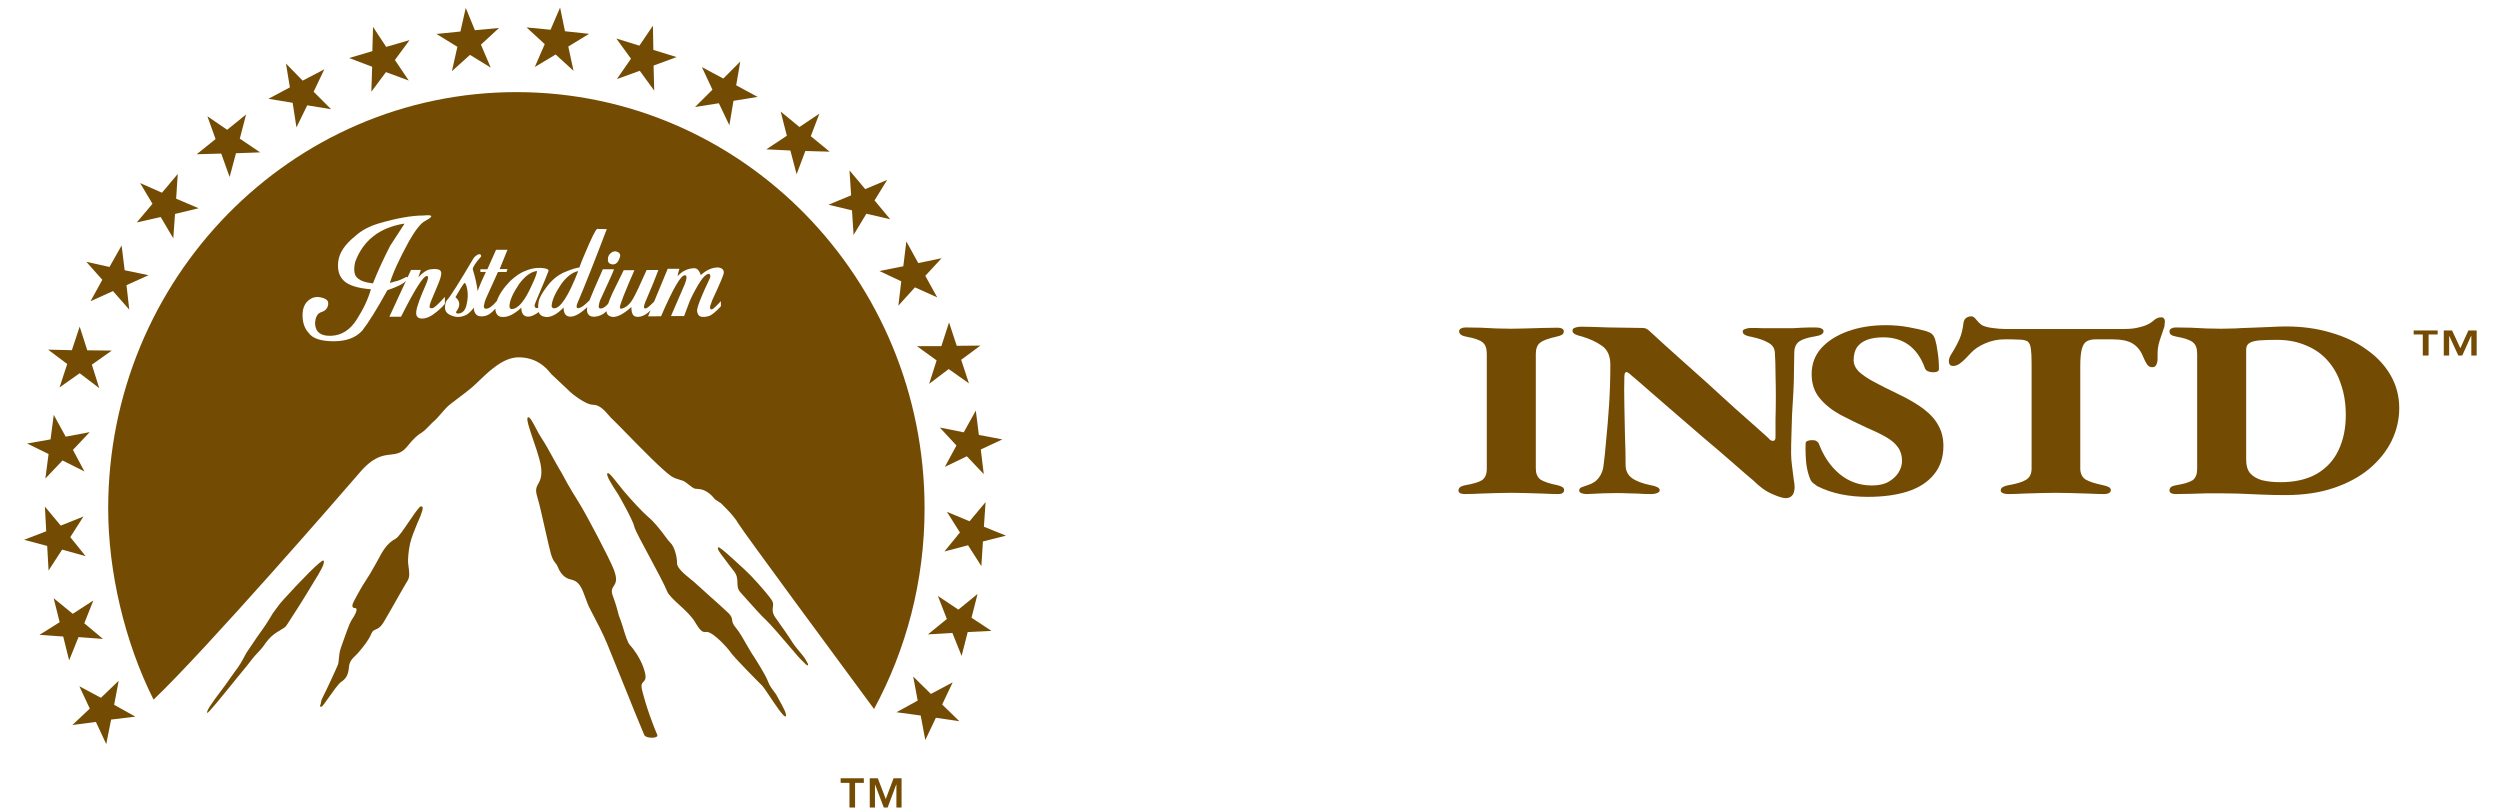
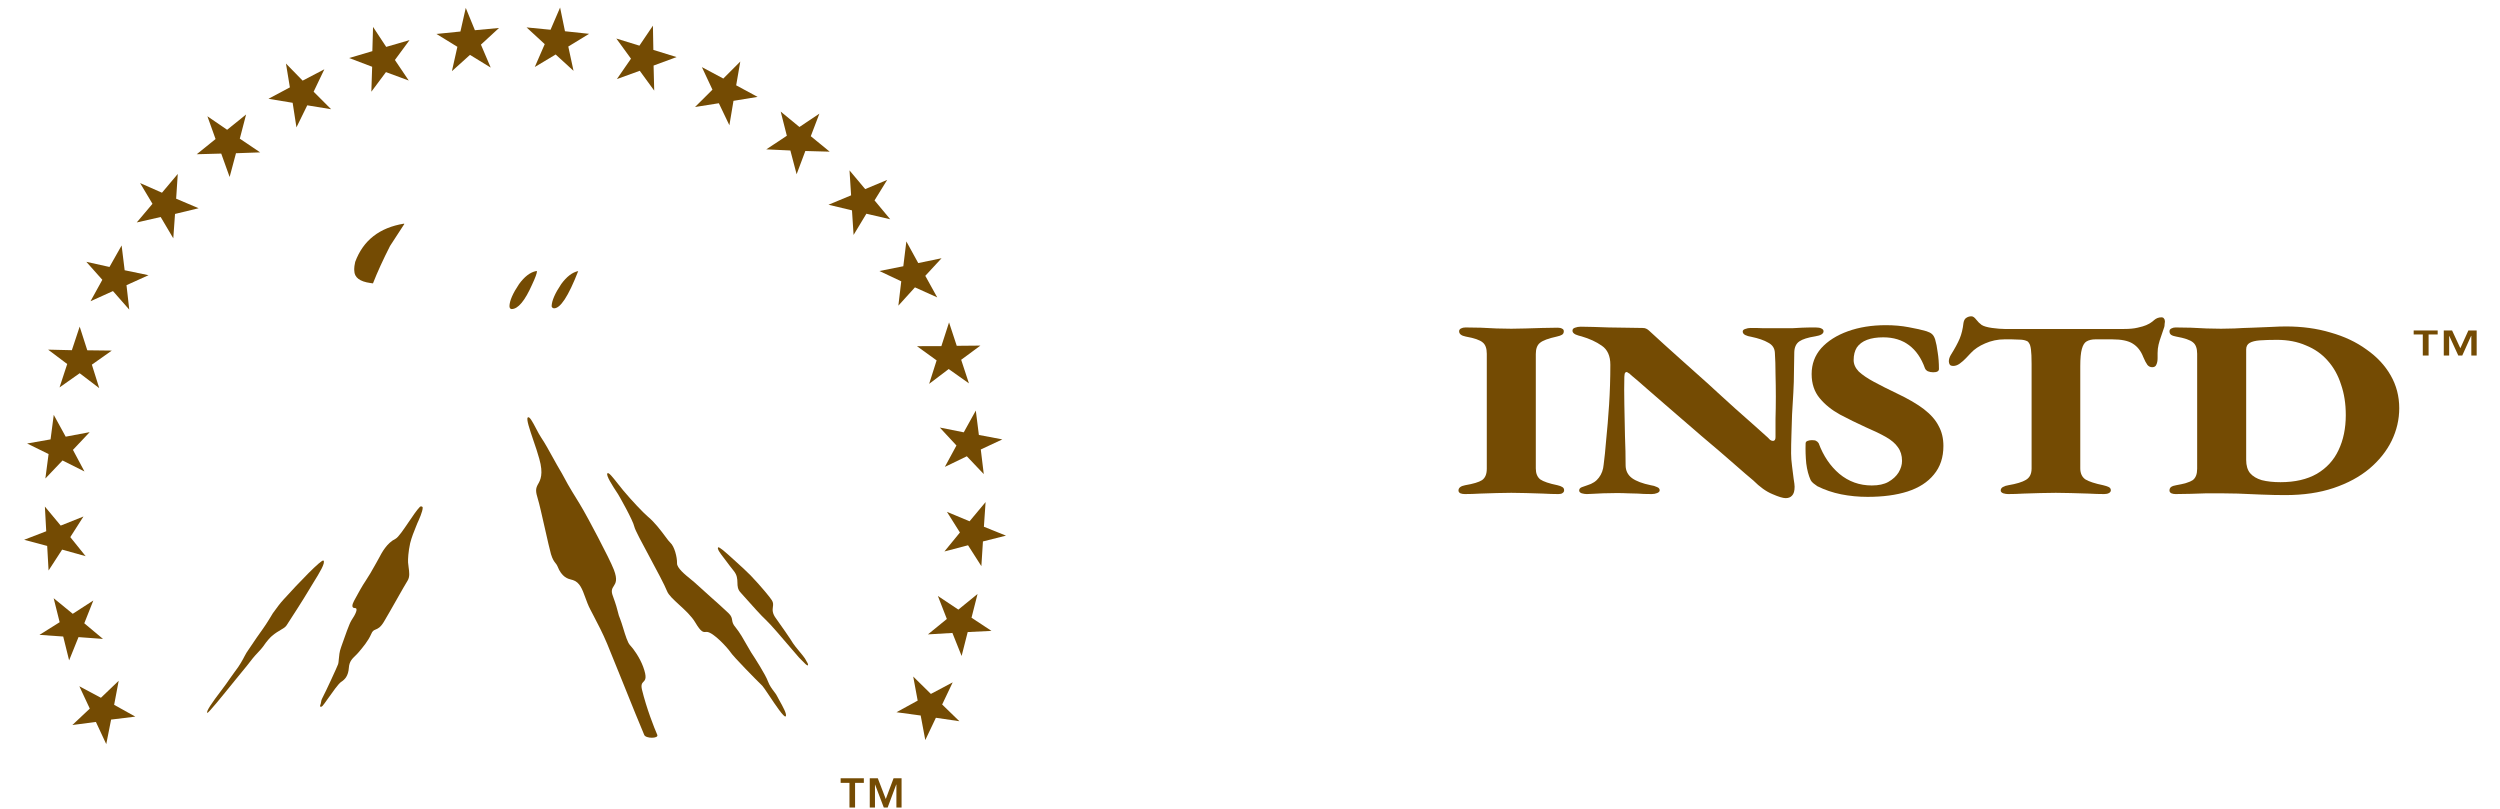
<svg xmlns="http://www.w3.org/2000/svg" width="102" height="33" viewBox="0 0 102 33" fill="none">
  <path d="M59.765 20.158C59.696 20.158 59.636 20.148 59.584 20.127C59.532 20.1 59.506 20.062 59.506 20.014C59.506 19.903 59.596 19.831 59.778 19.797C60.107 19.741 60.337 19.673 60.466 19.59C60.596 19.5 60.661 19.346 60.661 19.125V14.434C60.661 14.214 60.605 14.059 60.492 13.97C60.38 13.873 60.151 13.794 59.804 13.732C59.623 13.697 59.532 13.625 59.532 13.515C59.532 13.467 59.557 13.429 59.609 13.401C59.661 13.374 59.722 13.36 59.791 13.36C59.99 13.36 60.198 13.363 60.414 13.37C60.639 13.377 60.856 13.387 61.064 13.401C61.28 13.408 61.479 13.412 61.661 13.412C61.834 13.412 62.029 13.408 62.245 13.401C62.47 13.394 62.695 13.387 62.92 13.381C63.154 13.374 63.366 13.37 63.556 13.37C63.634 13.37 63.695 13.384 63.738 13.412C63.782 13.432 63.803 13.467 63.803 13.515C63.803 13.584 63.777 13.632 63.725 13.66C63.682 13.687 63.613 13.711 63.517 13.732C63.171 13.808 62.942 13.894 62.829 13.99C62.717 14.08 62.661 14.231 62.661 14.445V19.115C62.661 19.314 62.721 19.463 62.842 19.559C62.972 19.648 63.206 19.728 63.544 19.797C63.63 19.817 63.695 19.841 63.738 19.869C63.79 19.896 63.816 19.941 63.816 20.003C63.816 20.052 63.794 20.089 63.751 20.117C63.717 20.145 63.66 20.158 63.582 20.158C63.392 20.158 63.18 20.151 62.946 20.138C62.712 20.131 62.483 20.124 62.258 20.117C62.033 20.11 61.834 20.107 61.661 20.107C61.479 20.107 61.28 20.11 61.064 20.117C60.847 20.124 60.627 20.131 60.401 20.138C60.176 20.151 59.964 20.158 59.765 20.158Z" fill="#744B03" />
  <path d="M72.856 20.324C72.743 20.324 72.562 20.268 72.311 20.158C72.06 20.055 71.8 19.869 71.532 19.6C71.324 19.428 71.108 19.242 70.882 19.042C70.657 18.843 70.419 18.636 70.168 18.422C69.917 18.209 69.662 17.992 69.402 17.772C69.151 17.551 68.9 17.334 68.649 17.121C68.398 16.9 68.147 16.683 67.896 16.47C67.645 16.256 67.407 16.05 67.182 15.85C66.957 15.65 66.741 15.464 66.533 15.292C66.516 15.264 66.485 15.24 66.442 15.22C66.407 15.192 66.382 15.178 66.364 15.178C66.33 15.178 66.304 15.202 66.286 15.251C66.278 15.299 66.273 15.34 66.273 15.375C66.265 15.691 66.265 16.063 66.273 16.491C66.282 16.918 66.291 17.351 66.299 17.792C66.317 18.226 66.325 18.622 66.325 18.98C66.325 19.201 66.412 19.377 66.585 19.507C66.758 19.631 67.013 19.728 67.351 19.797C67.446 19.81 67.528 19.834 67.598 19.869C67.676 19.896 67.715 19.941 67.715 20.003C67.715 20.052 67.68 20.089 67.611 20.117C67.541 20.145 67.468 20.158 67.39 20.158C67.156 20.158 66.966 20.151 66.819 20.138C66.671 20.131 66.533 20.127 66.403 20.127C66.282 20.12 66.131 20.117 65.949 20.117C65.758 20.117 65.577 20.12 65.403 20.127C65.239 20.134 65.096 20.141 64.975 20.148C64.862 20.155 64.785 20.158 64.741 20.158C64.681 20.158 64.612 20.148 64.534 20.127C64.464 20.1 64.43 20.062 64.43 20.014C64.43 19.952 64.464 19.907 64.534 19.879C64.603 19.852 64.681 19.824 64.767 19.797C64.975 19.735 65.131 19.631 65.235 19.487C65.347 19.342 65.412 19.163 65.43 18.949C65.464 18.695 65.499 18.357 65.533 17.937C65.577 17.517 65.615 17.045 65.65 16.521C65.685 15.991 65.702 15.444 65.702 14.879C65.702 14.521 65.585 14.262 65.352 14.104C65.126 13.945 64.85 13.818 64.521 13.722C64.451 13.708 64.374 13.684 64.287 13.649C64.2 13.608 64.157 13.556 64.157 13.494C64.157 13.432 64.192 13.391 64.261 13.37C64.33 13.343 64.408 13.329 64.495 13.329C64.65 13.329 64.824 13.332 65.014 13.339C65.213 13.346 65.421 13.353 65.637 13.36C65.854 13.36 66.079 13.363 66.312 13.37C66.546 13.377 66.78 13.381 67.013 13.381C67.083 13.381 67.135 13.391 67.169 13.412C67.213 13.432 67.251 13.46 67.286 13.494C67.477 13.666 67.68 13.852 67.896 14.052C68.121 14.252 68.355 14.462 68.597 14.682C68.84 14.896 69.087 15.116 69.338 15.344C69.588 15.564 69.835 15.788 70.078 16.015C70.329 16.242 70.571 16.463 70.805 16.676C71.047 16.89 71.281 17.097 71.506 17.296C71.731 17.496 71.939 17.682 72.129 17.854C72.155 17.882 72.185 17.913 72.22 17.947C72.263 17.975 72.302 17.989 72.337 17.989C72.406 17.989 72.441 17.937 72.441 17.834C72.441 17.62 72.441 17.372 72.441 17.09C72.449 16.807 72.454 16.508 72.454 16.191C72.454 15.874 72.449 15.561 72.441 15.251C72.441 14.941 72.432 14.655 72.415 14.393C72.406 14.207 72.315 14.069 72.142 13.98C71.978 13.883 71.748 13.804 71.454 13.742C71.359 13.728 71.276 13.704 71.207 13.67C71.138 13.635 71.103 13.587 71.103 13.525C71.103 13.477 71.138 13.443 71.207 13.422C71.276 13.394 71.35 13.381 71.428 13.381C71.627 13.381 71.796 13.384 71.934 13.391C72.073 13.391 72.198 13.391 72.311 13.391C72.423 13.391 72.549 13.391 72.687 13.391C72.86 13.391 73.007 13.391 73.129 13.391C73.25 13.384 73.38 13.377 73.518 13.37C73.665 13.363 73.851 13.36 74.076 13.36C74.18 13.36 74.258 13.374 74.31 13.401C74.371 13.429 74.401 13.467 74.401 13.515C74.401 13.618 74.288 13.687 74.064 13.722C73.76 13.77 73.544 13.839 73.414 13.928C73.284 14.018 73.215 14.162 73.207 14.362C73.207 14.61 73.202 14.875 73.194 15.158C73.194 15.44 73.185 15.729 73.168 16.026C73.15 16.322 73.133 16.618 73.116 16.914C73.107 17.203 73.098 17.482 73.09 17.751C73.081 18.02 73.077 18.267 73.077 18.495C73.077 18.653 73.09 18.829 73.116 19.022C73.142 19.208 73.163 19.38 73.181 19.538C73.207 19.69 73.22 19.797 73.22 19.859C73.22 20.031 73.185 20.151 73.116 20.22C73.055 20.289 72.969 20.324 72.856 20.324Z" fill="#744B03" />
  <path d="M76.201 20.272C75.828 20.272 75.469 20.238 75.123 20.169C74.777 20.1 74.452 19.989 74.149 19.838C74.097 19.803 74.045 19.766 73.993 19.724C73.941 19.683 73.902 19.638 73.876 19.59C73.79 19.404 73.729 19.177 73.695 18.908C73.669 18.64 73.66 18.367 73.669 18.092C73.669 18.044 73.695 18.009 73.747 17.989C73.799 17.968 73.859 17.958 73.928 17.958C74.015 17.958 74.071 17.968 74.097 17.989C74.132 18.002 74.166 18.033 74.201 18.082C74.391 18.598 74.673 19.015 75.045 19.332C75.426 19.648 75.867 19.807 76.369 19.807C76.646 19.807 76.871 19.759 77.044 19.662C77.226 19.559 77.365 19.432 77.46 19.28C77.555 19.122 77.603 18.963 77.603 18.805C77.603 18.584 77.546 18.398 77.434 18.247C77.33 18.095 77.17 17.958 76.954 17.834C76.737 17.71 76.46 17.575 76.123 17.431C75.759 17.265 75.409 17.093 75.071 16.914C74.733 16.728 74.456 16.504 74.24 16.242C74.024 15.981 73.915 15.654 73.915 15.261C73.915 14.855 74.045 14.503 74.305 14.207C74.573 13.911 74.937 13.68 75.395 13.515C75.854 13.35 76.369 13.267 76.941 13.267C77.269 13.267 77.581 13.294 77.875 13.35C78.178 13.405 78.421 13.46 78.603 13.515C78.706 13.549 78.78 13.587 78.823 13.629C78.875 13.67 78.918 13.742 78.953 13.845C78.996 13.99 79.031 14.166 79.057 14.372C79.091 14.579 79.109 14.806 79.109 15.054C79.109 15.144 79.031 15.189 78.875 15.189C78.797 15.189 78.724 15.175 78.654 15.147C78.594 15.113 78.555 15.072 78.537 15.023C78.39 14.61 78.174 14.297 77.888 14.083C77.603 13.87 77.252 13.763 76.837 13.763C76.577 13.763 76.356 13.797 76.174 13.866C75.993 13.935 75.854 14.038 75.759 14.176C75.672 14.314 75.629 14.486 75.629 14.693C75.629 14.858 75.698 15.013 75.837 15.158C75.984 15.295 76.192 15.437 76.46 15.581C76.728 15.726 77.036 15.881 77.382 16.046C77.849 16.267 78.222 16.484 78.499 16.697C78.776 16.911 78.975 17.138 79.096 17.379C79.226 17.613 79.291 17.885 79.291 18.195C79.291 18.664 79.161 19.053 78.901 19.363C78.65 19.673 78.291 19.903 77.823 20.055C77.365 20.2 76.824 20.272 76.201 20.272Z" fill="#744B03" />
  <path d="M81.928 20.158C81.868 20.158 81.803 20.148 81.733 20.127C81.664 20.1 81.629 20.062 81.629 20.014C81.629 19.952 81.66 19.903 81.72 19.869C81.781 19.834 81.855 19.81 81.941 19.797C82.27 19.741 82.508 19.669 82.655 19.58C82.811 19.49 82.889 19.335 82.889 19.115V14.848C82.889 14.579 82.88 14.383 82.863 14.259C82.846 14.128 82.82 14.042 82.785 14.001C82.759 13.952 82.724 13.921 82.681 13.908C82.603 13.873 82.499 13.856 82.37 13.856C82.248 13.849 82.149 13.845 82.071 13.845H81.785C81.508 13.845 81.244 13.901 80.993 14.011C80.751 14.114 80.556 14.245 80.409 14.403C80.366 14.452 80.301 14.521 80.214 14.61C80.136 14.693 80.05 14.768 79.955 14.837C79.868 14.899 79.781 14.93 79.695 14.93C79.626 14.93 79.578 14.913 79.552 14.879C79.526 14.837 79.513 14.793 79.513 14.744C79.513 14.662 79.539 14.576 79.591 14.486C79.755 14.224 79.877 14.001 79.955 13.815C80.032 13.629 80.084 13.415 80.11 13.174C80.128 13.071 80.167 13.002 80.227 12.967C80.288 12.926 80.357 12.905 80.435 12.905C80.496 12.905 80.561 12.95 80.63 13.04C80.699 13.129 80.772 13.201 80.85 13.257C80.937 13.312 81.08 13.353 81.279 13.381C81.487 13.408 81.655 13.422 81.785 13.422H86.667C86.883 13.422 87.065 13.405 87.212 13.37C87.368 13.336 87.485 13.301 87.563 13.267C87.701 13.205 87.81 13.136 87.888 13.06C87.974 12.985 88.074 12.947 88.186 12.947C88.238 12.947 88.273 12.964 88.29 12.998C88.316 13.026 88.329 13.067 88.329 13.122C88.329 13.15 88.325 13.184 88.316 13.226C88.316 13.267 88.312 13.305 88.303 13.339C88.26 13.47 88.216 13.598 88.173 13.722C88.13 13.839 88.095 13.952 88.069 14.062C88.043 14.173 88.03 14.286 88.03 14.403V14.61C88.03 14.72 88.013 14.81 87.978 14.879C87.952 14.948 87.896 14.982 87.81 14.982C87.732 14.982 87.667 14.951 87.615 14.889C87.563 14.82 87.507 14.713 87.446 14.569C87.351 14.321 87.208 14.138 87.018 14.021C86.836 13.904 86.555 13.845 86.174 13.845H85.499C85.351 13.845 85.23 13.873 85.135 13.928C85.048 13.976 84.984 14.08 84.94 14.238C84.897 14.39 84.875 14.624 84.875 14.941V19.104C84.875 19.311 84.945 19.463 85.083 19.559C85.23 19.648 85.473 19.728 85.81 19.797C85.897 19.817 85.97 19.841 86.031 19.869C86.091 19.896 86.122 19.941 86.122 20.003C86.122 20.052 86.096 20.089 86.044 20.117C85.992 20.145 85.927 20.158 85.849 20.158C85.659 20.158 85.442 20.151 85.2 20.138C84.966 20.131 84.728 20.124 84.486 20.117C84.252 20.11 84.049 20.107 83.876 20.107C83.694 20.107 83.486 20.11 83.252 20.117C83.027 20.124 82.798 20.131 82.564 20.138C82.339 20.151 82.127 20.158 81.928 20.158Z" fill="#744B03" />
  <path d="M93.241 20.2C92.947 20.2 92.622 20.193 92.267 20.179C91.921 20.165 91.596 20.151 91.293 20.138C90.99 20.131 90.761 20.127 90.605 20.127C90.432 20.127 90.242 20.127 90.034 20.127C89.826 20.134 89.61 20.141 89.385 20.148C89.168 20.155 88.96 20.158 88.761 20.158C88.701 20.158 88.645 20.148 88.593 20.127C88.541 20.1 88.515 20.062 88.515 20.014C88.515 19.952 88.536 19.903 88.58 19.869C88.632 19.834 88.701 19.81 88.787 19.797C89.116 19.741 89.341 19.673 89.463 19.59C89.584 19.5 89.644 19.346 89.644 19.125V14.434C89.644 14.214 89.588 14.059 89.475 13.97C89.363 13.873 89.134 13.794 88.787 13.732C88.701 13.718 88.632 13.694 88.58 13.66C88.536 13.625 88.515 13.577 88.515 13.515C88.515 13.467 88.541 13.429 88.593 13.401C88.645 13.374 88.701 13.36 88.761 13.36C88.96 13.36 89.168 13.363 89.385 13.37C89.61 13.377 89.826 13.387 90.034 13.401C90.25 13.408 90.445 13.412 90.618 13.412C90.757 13.412 90.938 13.408 91.163 13.401C91.388 13.387 91.631 13.377 91.891 13.37C92.159 13.357 92.414 13.346 92.656 13.339C92.907 13.325 93.111 13.319 93.267 13.319C93.925 13.319 94.531 13.401 95.084 13.567C95.647 13.725 96.136 13.956 96.552 14.259C96.976 14.555 97.305 14.906 97.538 15.313C97.772 15.719 97.889 16.167 97.889 16.656C97.889 17.117 97.785 17.561 97.577 17.989C97.37 18.409 97.067 18.788 96.668 19.125C96.27 19.456 95.785 19.717 95.214 19.91C94.643 20.103 93.985 20.2 93.241 20.2ZM93.046 19.673C93.635 19.673 94.128 19.559 94.526 19.332C94.924 19.098 95.219 18.777 95.409 18.371C95.608 17.958 95.708 17.479 95.708 16.935C95.708 16.473 95.643 16.056 95.513 15.685C95.392 15.306 95.21 14.982 94.968 14.713C94.734 14.445 94.44 14.238 94.085 14.094C93.739 13.942 93.345 13.866 92.903 13.866C92.626 13.866 92.392 13.873 92.202 13.887C92.02 13.901 91.882 13.935 91.787 13.99C91.691 14.045 91.644 14.135 91.644 14.259V18.764C91.644 18.991 91.696 19.17 91.8 19.301C91.912 19.432 92.072 19.528 92.28 19.59C92.496 19.645 92.752 19.673 93.046 19.673Z" fill="#744B03" />
  <path d="M98.478 13.483V13.645H98.85V14.505H99.087V13.645H99.457V13.483H98.478ZM100.71 13.483L100.382 14.208L100.045 13.483H99.706V14.505H99.926V13.705H99.931L100.298 14.505H100.461L100.82 13.705H100.83V14.505H101.048V13.483H100.71Z" fill="#744B03" />
  <path d="M22.67 2.223L21.819 2.734L22.225 1.801L21.484 1.118L22.462 1.214L22.852 0.308L23.051 1.275L24.035 1.38L23.186 1.899L23.4 2.89L22.67 2.223Z" fill="#744B03" />
  <path d="M19.175 2.239L18.438 2.904L18.661 1.91L17.807 1.385L18.785 1.286L19.003 0.322L19.376 1.233L20.36 1.141L19.622 1.821L20.021 2.758L19.175 2.239Z" fill="#744B03" />
  <path d="M6.556 8.854L7.07 9.724L7.141 8.729L8.104 8.496L7.187 8.107L7.253 7.096L6.609 7.863L5.716 7.469L6.221 8.315L5.579 9.076L6.556 8.854Z" fill="#744B03" />
  <path d="M3.251 15.228L2.429 15.807L2.742 14.852L1.962 14.265L2.932 14.288L3.251 13.326L3.561 14.292L4.561 14.304L3.748 14.878L4.049 15.836L3.251 15.228Z" fill="#744B03" />
  <path d="M1.851 19.523L2.551 18.787L3.446 19.236L2.976 18.355L3.659 17.632L2.68 17.816L2.193 16.927L2.063 17.927L1.106 18.095L1.982 18.525L1.851 19.523Z" fill="#744B03" />
  <path d="M1.982 23.276L2.535 22.424L3.494 22.692L2.868 21.914L3.405 21.073L2.477 21.444L1.831 20.668L1.886 21.675L0.985 22.023L1.925 22.274L1.982 23.276Z" fill="#744B03" />
  <path d="M4.335 30.361L4.533 29.359L5.521 29.238L4.657 28.757L4.843 27.775L4.118 28.469L3.237 27.999L3.663 28.911L2.952 29.581L3.913 29.455L4.335 30.361Z" fill="#744B03" />
  <path d="M9.369 7.221L9.026 6.266L8.027 6.293L8.795 5.673L8.462 4.744L9.267 5.295L10.041 4.671L9.784 5.657L10.614 6.217L9.628 6.252L9.369 7.221Z" fill="#744B03" />
  <path d="M11.94 4.194L12.095 5.197L12.536 4.297L13.509 4.456L12.796 3.742L13.233 2.827L12.348 3.29L11.667 2.592L11.827 3.565L10.953 4.031L11.94 4.194Z" fill="#744B03" />
  <path d="M15.747 2.942L15.151 3.742L15.184 2.724L14.245 2.367L15.192 2.087L15.22 1.098L15.757 1.913L16.709 1.637L16.112 2.447L16.677 3.286L15.747 2.942Z" fill="#744B03" />
  <path d="M2.579 25.97L2.82 26.943L3.203 25.994L4.202 26.068L3.439 25.43L3.808 24.5L2.968 25.043L2.189 24.406L2.434 25.386L1.61 25.903L2.579 25.97Z" fill="#744B03" />
  <path d="M4.609 11.876L3.693 12.29L4.175 11.416L3.522 10.682L4.467 10.892L4.962 10.015L5.086 11.026L6.06 11.228L5.161 11.635L5.274 12.633L4.609 11.876Z" fill="#744B03" />
  <path d="M32.247 6.14L32.502 7.109L32.858 6.161L33.851 6.188L33.08 5.557L33.431 4.637L32.617 5.181L31.852 4.552L32.103 5.539L31.265 6.094L32.247 6.14Z" fill="#744B03" />
  <path d="M34.761 8.583L33.802 8.353L34.725 7.97L34.66 6.952L35.3 7.715L36.197 7.34L35.681 8.176L36.321 8.946L35.348 8.72L34.826 9.586L34.761 8.583Z" fill="#744B03" />
  <path d="M29.329 4.212L29.759 5.111L29.926 4.114L30.91 3.953L30.036 3.481L30.204 2.51L29.511 3.205L28.637 2.738L29.068 3.659L28.357 4.366L29.329 4.212Z" fill="#744B03" />
  <path d="M36.653 12.471L36.771 11.478L35.879 11.057L36.855 10.863L36.979 9.85L37.464 10.733L38.416 10.536L37.752 11.254L38.239 12.134L37.33 11.724L36.653 12.471Z" fill="#744B03" />
  <path d="M25.169 3.226L26.102 2.888L26.692 3.697L26.666 2.675L27.605 2.329L26.657 2.036L26.639 1.047L26.088 1.863L25.146 1.572L25.744 2.394L25.169 3.226Z" fill="#744B03" />
  <path d="M40.212 20.485L40.143 21.491L41.044 21.854L40.104 22.091L40.04 23.099L39.496 22.247L38.532 22.5L39.165 21.726L38.635 20.883L39.558 21.268L40.212 20.485Z" fill="#744B03" />
  <path d="M39.482 25.788L40.452 25.74L39.638 25.203L39.884 24.234L39.101 24.872L38.266 24.316L38.631 25.254L37.86 25.883L38.858 25.824L39.234 26.764L39.482 25.788Z" fill="#744B03" />
  <path d="M37.752 30.195L37.564 29.193L36.576 29.059L37.441 28.585L37.259 27.603L37.98 28.312L38.87 27.84L38.44 28.744L39.143 29.426L38.184 29.285L37.752 30.195Z" fill="#744B03" />
  <path d="M13.197 22.871C13.121 22.807 12.185 23.779 11.573 24.456C11.42 24.623 11.305 24.783 11.221 24.9C11.187 24.948 11.158 24.988 11.133 25.019C11.133 25.019 10.864 25.473 10.72 25.665C10.606 25.816 10.357 26.185 10.179 26.449C10.132 26.52 10.089 26.583 10.056 26.632C10.04 26.654 10.018 26.697 9.987 26.756C9.91 26.904 9.78 27.152 9.58 27.406C9.52 27.483 9.459 27.571 9.387 27.675C9.295 27.809 9.184 27.97 9.031 28.169C8.669 28.643 8.396 29.032 8.458 29.084C8.494 29.11 9.026 28.453 9.596 27.748C9.675 27.65 9.757 27.551 9.838 27.452C10.001 27.254 10.164 27.055 10.309 26.863C10.358 26.799 10.437 26.715 10.516 26.63C10.607 26.533 10.697 26.436 10.74 26.372C10.88 26.16 11.033 25.999 11.093 25.948C11.246 25.821 11.367 25.75 11.463 25.694C11.565 25.635 11.639 25.592 11.692 25.515L11.717 25.476C11.847 25.276 12.389 24.44 12.598 24.082C12.65 23.991 12.72 23.877 12.795 23.757C13.023 23.39 13.292 22.958 13.197 22.871Z" fill="#744B03" />
  <path d="M39.321 17.639L39.813 16.751L39.938 17.746L40.895 17.927L40.016 18.339L40.138 19.344L39.447 18.616L38.55 19.049L39.023 18.176L38.344 17.444L39.321 17.639Z" fill="#744B03" />
  <path d="M37.411 14.124L38.214 14.704L37.909 15.662L38.707 15.057L39.532 15.641L39.216 14.679L40.001 14.1L39.035 14.109L38.721 13.154L38.408 14.122L37.411 14.124Z" fill="#744B03" />
  <path d="M21.946 20.364C21.995 20.512 22.116 21.044 22.232 21.56C22.334 22.012 22.434 22.452 22.48 22.61C22.547 22.829 22.613 22.913 22.668 22.981C22.697 23.018 22.723 23.05 22.742 23.097C22.921 23.555 23.171 23.616 23.326 23.654C23.343 23.658 23.359 23.662 23.373 23.666C23.654 23.754 23.759 24.043 23.88 24.377C23.937 24.533 23.997 24.7 24.081 24.86C24.117 24.928 24.152 24.996 24.187 25.063C24.392 25.455 24.588 25.828 24.772 26.267C24.861 26.478 25.101 27.072 25.365 27.729L25.365 27.729C25.744 28.669 26.173 29.736 26.285 29.985C26.348 30.138 26.875 30.138 26.818 29.985C26.685 29.679 26.382 28.911 26.194 28.144C26.143 27.93 26.198 27.874 26.254 27.815C26.329 27.737 26.406 27.657 26.24 27.202C26.105 26.836 25.85 26.473 25.707 26.325C25.608 26.227 25.513 25.913 25.427 25.631C25.384 25.491 25.343 25.359 25.306 25.265C25.253 25.143 25.236 25.072 25.212 24.974C25.181 24.85 25.139 24.682 25.003 24.312C24.922 24.096 24.978 24.009 25.04 23.912C25.118 23.792 25.205 23.657 25.045 23.243C24.859 22.757 23.913 20.999 23.803 20.818C23.749 20.719 23.567 20.415 23.342 20.055C23.219 19.858 23.109 19.653 23.018 19.484C22.951 19.36 22.895 19.256 22.852 19.189C22.773 19.059 22.668 18.869 22.556 18.667C22.391 18.367 22.212 18.044 22.09 17.869C22.019 17.765 21.942 17.618 21.867 17.475C21.729 17.212 21.599 16.965 21.532 17.035C21.466 17.096 21.608 17.513 21.762 17.967C21.851 18.225 21.943 18.496 22.003 18.72C22.179 19.337 22.051 19.588 21.946 19.764C21.849 19.938 21.849 20.053 21.946 20.364Z" fill="#744B03" />
  <path d="M28.788 25.784C28.695 25.792 28.606 25.8 28.369 25.399C28.214 25.136 27.948 24.892 27.708 24.673C27.482 24.466 27.28 24.281 27.217 24.122C27.107 23.848 26.799 23.276 26.507 22.732C26.201 22.165 25.912 21.628 25.882 21.493C25.829 21.232 25.265 20.238 25.214 20.158C25.206 20.145 25.188 20.117 25.162 20.079C25.026 19.872 24.694 19.369 24.787 19.308C24.842 19.27 24.992 19.46 25.198 19.722C25.269 19.812 25.347 19.911 25.43 20.012C25.778 20.426 26.228 20.903 26.439 21.084C26.714 21.312 26.966 21.65 27.142 21.885L27.142 21.886C27.233 22.008 27.304 22.103 27.347 22.14C27.518 22.29 27.63 22.74 27.623 22.977C27.609 23.168 27.951 23.446 28.192 23.641C28.244 23.684 28.291 23.722 28.329 23.755C28.543 23.945 28.917 24.283 29.015 24.373C29.118 24.46 29.575 24.874 29.722 25.015C29.846 25.137 29.858 25.215 29.871 25.299C29.884 25.38 29.897 25.466 30.013 25.599C30.184 25.807 30.345 26.094 30.477 26.328C30.541 26.443 30.599 26.545 30.646 26.618C30.791 26.836 31.236 27.529 31.334 27.804C31.397 27.974 31.502 28.112 31.586 28.223C31.641 28.295 31.687 28.357 31.708 28.408C31.723 28.441 31.758 28.504 31.801 28.581C31.93 28.81 32.129 29.163 32.053 29.229C31.989 29.288 31.632 28.754 31.372 28.364C31.243 28.172 31.138 28.015 31.103 27.981C30.86 27.746 29.916 26.786 29.804 26.609C29.687 26.433 29.1 25.789 28.838 25.782C28.82 25.781 28.804 25.783 28.788 25.784Z" fill="#744B03" />
  <path d="M32.961 27.144C32.988 27.111 32.937 27.026 32.886 26.944C32.87 26.917 32.854 26.89 32.841 26.865C32.812 26.816 32.713 26.697 32.611 26.573C32.502 26.441 32.39 26.304 32.355 26.245C32.296 26.138 31.832 25.464 31.669 25.243C31.501 25.024 31.519 24.885 31.534 24.762C31.546 24.671 31.556 24.589 31.491 24.489C31.429 24.386 31.057 23.928 30.625 23.477C30.451 23.301 30.263 23.13 30.088 22.971C30.038 22.926 29.989 22.881 29.942 22.838C29.6 22.527 29.341 22.296 29.299 22.334C29.244 22.389 29.406 22.599 29.501 22.723L29.501 22.723C29.511 22.735 29.519 22.746 29.527 22.757C29.559 22.797 29.599 22.85 29.645 22.913C29.722 23.017 29.818 23.147 29.931 23.285C30.079 23.465 30.083 23.622 30.087 23.771C30.09 23.917 30.094 24.054 30.233 24.194C30.243 24.205 30.294 24.262 30.367 24.344L30.368 24.345C30.609 24.616 31.096 25.162 31.242 25.287C31.433 25.461 31.96 26.081 32.3 26.48L32.301 26.481C32.46 26.669 32.579 26.808 32.601 26.829C32.633 26.859 32.67 26.898 32.709 26.938C32.817 27.052 32.936 27.176 32.961 27.144Z" fill="#744B03" />
  <path d="M17.023 21.358L17.023 21.359C17.007 21.399 16.989 21.443 16.97 21.491C16.893 21.68 16.794 21.924 16.734 22.164C16.66 22.5 16.642 22.817 16.649 22.945C16.653 23.007 16.662 23.072 16.671 23.138C16.698 23.332 16.727 23.535 16.631 23.688C16.564 23.792 16.38 24.116 16.182 24.466L16.182 24.466L16.182 24.466C15.99 24.805 15.785 25.166 15.658 25.377C15.519 25.605 15.414 25.648 15.328 25.683C15.254 25.714 15.196 25.738 15.144 25.871C15.025 26.147 14.803 26.411 14.635 26.609C14.591 26.662 14.544 26.708 14.498 26.753C14.371 26.875 14.251 26.991 14.234 27.24C14.211 27.58 14.071 27.724 13.919 27.822C13.817 27.883 13.564 28.242 13.375 28.509C13.275 28.65 13.193 28.767 13.162 28.798C13.087 28.871 13.032 28.842 13.076 28.742C13.088 28.714 13.091 28.688 13.096 28.659C13.103 28.61 13.112 28.553 13.162 28.46C13.286 28.231 13.763 27.194 13.796 27.095C13.809 27.056 13.815 26.989 13.822 26.907C13.834 26.765 13.851 26.579 13.912 26.42C13.924 26.385 13.942 26.334 13.964 26.271C14.067 25.976 14.252 25.446 14.335 25.317C14.513 25.052 14.626 24.809 14.481 24.809C14.335 24.809 14.364 24.672 14.442 24.522C14.458 24.493 14.479 24.453 14.505 24.405C14.607 24.217 14.774 23.909 14.924 23.688C15.069 23.471 15.173 23.284 15.255 23.137C15.293 23.067 15.327 23.006 15.358 22.956C15.386 22.912 15.416 22.854 15.451 22.788C15.585 22.533 15.783 22.157 16.14 21.981C16.252 21.923 16.464 21.609 16.675 21.298C16.843 21.049 17.011 20.802 17.126 20.686C17.181 20.63 17.246 20.677 17.246 20.704C17.255 20.856 17.081 21.233 17.023 21.358Z" fill="#744B03" />
  <path d="M14.455 11.042L14.452 10.98C14.45 10.914 14.463 10.816 14.492 10.686C14.817 9.808 15.482 9.287 16.486 9.124C16.486 9.132 16.49 9.137 16.498 9.137L15.914 10.035C15.63 10.593 15.397 11.102 15.217 11.562L15.11 11.547C14.676 11.487 14.457 11.319 14.455 11.042Z" fill="#744B03" />
-   <path d="M18.737 12.386C18.729 12.289 18.677 12.203 18.582 12.126C18.744 11.835 18.866 11.641 18.947 11.544C18.994 11.544 19.033 11.637 19.066 11.823C19.1 12.008 19.089 12.217 19.032 12.448C18.977 12.68 18.856 12.795 18.667 12.795C18.61 12.779 18.594 12.75 18.618 12.709C18.707 12.591 18.747 12.484 18.737 12.386Z" fill="#744B03" />
  <path d="M20.872 12.61C20.815 12.603 20.786 12.562 20.786 12.486C20.794 12.265 20.924 11.967 21.176 11.593C21.397 11.288 21.629 11.11 21.87 11.06C21.897 11.054 21.909 11.058 21.907 11.073C21.907 11.149 21.842 11.327 21.712 11.606C21.416 12.275 21.135 12.61 20.872 12.61Z" fill="#744B03" />
  <path d="M22.896 11.593C23.118 11.288 23.349 11.11 23.591 11.06C23.189 12.093 22.856 12.599 22.592 12.579C22.535 12.562 22.507 12.531 22.507 12.486C22.515 12.265 22.645 11.967 22.896 11.593Z" fill="#744B03" />
-   <path fill-rule="evenodd" clip-rule="evenodd" d="M4.414 20.749C4.414 23.305 5.079 26.183 6.265 28.545C8.409 26.505 14.032 20.032 14.678 19.279C15.238 18.625 15.617 18.583 15.936 18.547C16.176 18.52 16.383 18.497 16.608 18.223C16.89 17.872 17.055 17.738 17.179 17.668C17.304 17.592 17.44 17.45 17.553 17.333C17.622 17.261 17.683 17.198 17.727 17.165C17.781 17.123 17.867 17.023 17.965 16.911C18.074 16.784 18.198 16.641 18.305 16.547C18.389 16.475 18.505 16.388 18.641 16.285C18.837 16.139 19.074 15.961 19.314 15.755C19.386 15.691 19.468 15.612 19.558 15.525C19.968 15.131 20.541 14.579 21.156 14.579C21.933 14.579 22.316 15.048 22.454 15.217C22.474 15.242 22.489 15.261 22.5 15.27C22.531 15.305 22.681 15.443 22.835 15.586L22.836 15.586C22.994 15.732 23.157 15.883 23.202 15.93C23.299 16.042 23.888 16.516 24.207 16.516C24.463 16.516 24.665 16.748 24.823 16.929C24.86 16.971 24.895 17.011 24.927 17.044C25.045 17.154 25.28 17.394 25.562 17.683C26.18 18.314 27.025 19.179 27.377 19.422C27.494 19.504 27.608 19.537 27.713 19.567C27.815 19.596 27.909 19.623 27.992 19.69C28.038 19.724 28.078 19.756 28.114 19.784C28.214 19.863 28.28 19.915 28.354 19.938C28.37 19.942 28.395 19.944 28.426 19.945C28.57 19.952 28.854 19.966 29.174 20.375C29.355 20.502 29.403 20.523 29.403 20.523C29.403 20.523 29.933 21.014 30.123 21.359C30.295 21.657 34.247 27.012 35.661 28.927C36.973 26.5 37.723 23.712 37.723 20.746C37.723 11.359 30.263 3.758 21.065 3.758C11.867 3.763 4.414 11.368 4.414 20.749ZM17.595 8.821C17.593 8.781 17.484 8.772 17.269 8.793C16.8 8.793 16.199 8.899 15.466 9.112C15.066 9.23 14.743 9.403 14.495 9.632C14.077 9.965 13.845 10.308 13.801 10.661C13.758 11.014 13.838 11.283 14.041 11.466C14.244 11.648 14.605 11.76 15.122 11.801H15.134C15.021 12.197 14.828 12.608 14.556 13.034C14.286 13.461 13.939 13.684 13.514 13.7C13.092 13.719 12.872 13.553 12.854 13.204C12.864 12.94 12.95 12.783 13.113 12.733C13.275 12.684 13.367 12.58 13.39 12.421V12.359C13.386 12.231 13.248 12.15 12.979 12.117H12.918C12.908 12.117 12.862 12.125 12.781 12.142C12.476 12.264 12.331 12.518 12.345 12.904C12.353 13.189 12.435 13.414 12.592 13.579C12.748 13.809 13.09 13.923 13.618 13.923C14.127 13.923 14.514 13.78 14.778 13.492C15.04 13.156 15.382 12.605 15.804 11.841C16.202 11.708 16.455 11.58 16.565 11.456L15.887 12.922H16.362C16.908 11.836 17.255 11.283 17.403 11.262C17.454 11.256 17.474 11.285 17.464 11.349C17.456 11.411 17.424 11.506 17.367 11.634C17.131 12.165 17.003 12.525 16.983 12.715C16.963 12.903 17.042 12.997 17.221 12.997C17.399 12.997 17.598 12.905 17.817 12.721C18.037 12.537 18.148 12.423 18.152 12.377V12.111C17.884 12.412 17.713 12.567 17.638 12.575C17.563 12.582 17.525 12.563 17.525 12.52C17.525 12.476 17.541 12.408 17.574 12.315L17.86 11.631C17.951 11.418 17.999 11.265 18.003 11.172C18.009 11.077 17.971 11.018 17.887 10.995C17.806 10.971 17.692 10.97 17.546 10.992C17.402 11.015 17.243 11.123 17.068 11.315C17.089 11.244 17.122 11.144 17.169 11.014H16.77L16.628 11.32C16.621 11.308 16.605 11.3 16.581 11.296C16.388 11.401 16.24 11.462 16.136 11.479L15.908 11.544C16.028 11.141 16.288 10.572 16.69 9.837C16.95 9.382 17.166 9.11 17.339 9.019C17.512 8.926 17.597 8.86 17.595 8.821ZM19.629 10.466C19.637 10.385 19.597 10.356 19.507 10.379C19.404 10.435 19.331 10.505 19.288 10.59C18.74 11.519 18.399 12.06 18.265 12.213C18.192 12.277 18.155 12.397 18.155 12.572C18.161 12.688 18.223 12.777 18.341 12.839C18.459 12.901 18.58 12.932 18.703 12.932C18.795 12.932 18.904 12.903 19.032 12.845C19.156 12.761 19.256 12.663 19.33 12.55C19.33 12.581 19.332 12.609 19.337 12.634C19.369 12.824 19.477 12.915 19.66 12.907C19.822 12.907 19.973 12.837 20.113 12.696C20.15 12.66 20.183 12.625 20.214 12.59C20.214 12.601 20.214 12.611 20.214 12.622C20.214 12.707 20.239 12.78 20.29 12.842C20.339 12.902 20.407 12.932 20.494 12.932H20.543C20.754 12.932 20.996 12.806 21.27 12.554C21.272 12.797 21.367 12.919 21.553 12.919C21.666 12.919 21.81 12.857 21.983 12.731C22.015 12.845 22.109 12.912 22.263 12.932C22.474 12.952 22.71 12.833 22.969 12.572L22.994 12.544C22.994 12.794 23.087 12.919 23.274 12.919C23.418 12.919 23.584 12.844 23.77 12.693C23.851 12.629 23.915 12.574 23.961 12.528C23.937 12.645 23.947 12.738 23.99 12.808C24.041 12.89 24.129 12.929 24.255 12.922C24.381 12.914 24.498 12.876 24.608 12.808C24.648 12.783 24.692 12.745 24.742 12.694C24.751 12.835 24.84 12.914 25.01 12.932C25.205 12.932 25.444 12.806 25.728 12.554L25.762 12.529C25.758 12.756 25.814 12.885 25.929 12.916C26.045 12.947 26.176 12.921 26.322 12.839C26.389 12.801 26.462 12.741 26.542 12.661L26.441 12.907L26.971 12.904C27.456 11.782 27.778 11.226 27.936 11.234H27.973C27.997 11.24 28.009 11.265 28.009 11.308C28.009 11.391 27.979 11.502 27.918 11.643C27.857 11.783 27.676 12.201 27.376 12.895H27.912C27.985 12.696 28.054 12.512 28.119 12.343C28.184 12.172 28.303 11.935 28.478 11.634C28.655 11.332 28.803 11.178 28.923 11.172H28.935C28.953 11.172 28.969 11.201 28.983 11.259L28.971 11.333C28.598 12.116 28.421 12.572 28.442 12.703C28.462 12.831 28.517 12.904 28.606 12.922C28.697 12.939 28.802 12.93 28.92 12.895C29.039 12.857 29.204 12.724 29.413 12.495V12.287C29.206 12.51 29.083 12.622 29.044 12.622C28.983 12.634 28.959 12.593 28.971 12.498L29.069 12.225C29.377 11.569 29.532 11.201 29.532 11.123C29.532 11.001 29.454 10.93 29.3 10.912C29.059 10.91 28.822 11.014 28.591 11.225L28.582 11.197C28.523 11.021 28.432 10.937 28.311 10.943C28.191 10.947 28.073 10.976 27.957 11.03C27.842 11.083 27.737 11.164 27.644 11.271C27.652 11.201 27.677 11.1 27.72 10.968H27.242L26.689 12.305C26.505 12.492 26.39 12.585 26.343 12.585C26.287 12.585 26.264 12.556 26.276 12.498C26.276 12.448 26.341 12.277 26.471 11.984C26.601 11.688 26.731 11.366 26.861 11.017H26.383C26.117 11.618 25.932 12.008 25.829 12.185C25.727 12.363 25.613 12.484 25.485 12.548C25.359 12.61 25.294 12.61 25.29 12.548C25.29 12.434 25.488 11.926 25.884 11.023H25.448L24.985 11.965C24.909 12.138 24.851 12.282 24.811 12.396C24.709 12.51 24.618 12.573 24.538 12.585C24.455 12.597 24.418 12.563 24.428 12.482C24.438 12.4 24.458 12.322 24.486 12.25C24.852 11.463 25.04 11.042 25.052 10.986H24.596C24.32 11.603 24.136 12.033 24.042 12.275L24.041 12.263C23.861 12.446 23.723 12.549 23.627 12.569C23.532 12.59 23.503 12.537 23.542 12.411C23.875 11.624 24.28 10.603 24.757 9.347L24.367 9.341C24.312 9.341 24.131 9.71 23.822 10.447C23.749 10.614 23.688 10.77 23.639 10.915C23.512 10.925 23.312 10.987 23.043 11.101C22.775 11.212 22.536 11.403 22.327 11.674C22.12 11.944 22.003 12.155 21.977 12.306C21.96 12.396 21.953 12.482 21.957 12.563C21.957 12.563 21.956 12.563 21.956 12.563C21.895 12.578 21.853 12.568 21.831 12.535C21.808 12.5 21.805 12.459 21.822 12.411L21.916 12.176C22.186 11.546 22.341 11.17 22.382 11.048C22.382 10.982 22.275 10.943 22.062 10.93C21.849 10.918 21.623 10.966 21.383 11.073C21.217 11.141 21.03 11.27 20.823 11.46C20.544 11.745 20.361 12.018 20.273 12.276C20.096 12.49 19.948 12.597 19.83 12.597C19.757 12.597 19.729 12.551 19.745 12.458C19.761 12.365 19.788 12.272 19.827 12.179L20.317 11.098H20.664L20.707 10.977H20.387L20.704 10.193H20.238L19.885 10.986H19.599V11.095H19.824C19.68 11.393 19.567 11.652 19.486 11.874C19.452 11.597 19.386 11.301 19.288 10.986C19.288 10.895 19.402 10.722 19.629 10.466ZM25.177 10.271C25.094 10.237 25.011 10.254 24.928 10.32C24.844 10.386 24.803 10.468 24.803 10.565V10.602C24.803 10.711 24.864 10.773 24.985 10.788H25.01C25.146 10.788 25.243 10.676 25.302 10.453V10.416C25.302 10.35 25.261 10.302 25.177 10.271Z" fill="#744B03" />
  <path d="M34.298 31.752V31.942H34.658V32.948H34.887V31.942H35.245V31.752H34.298ZM36.458 31.752L36.14 32.6L35.814 31.752H35.486V32.948H35.699V32.013H35.704L36.059 32.948H36.216L36.564 32.013H36.573V32.948H36.784V31.752H36.458Z" fill="#744B03" />
</svg>